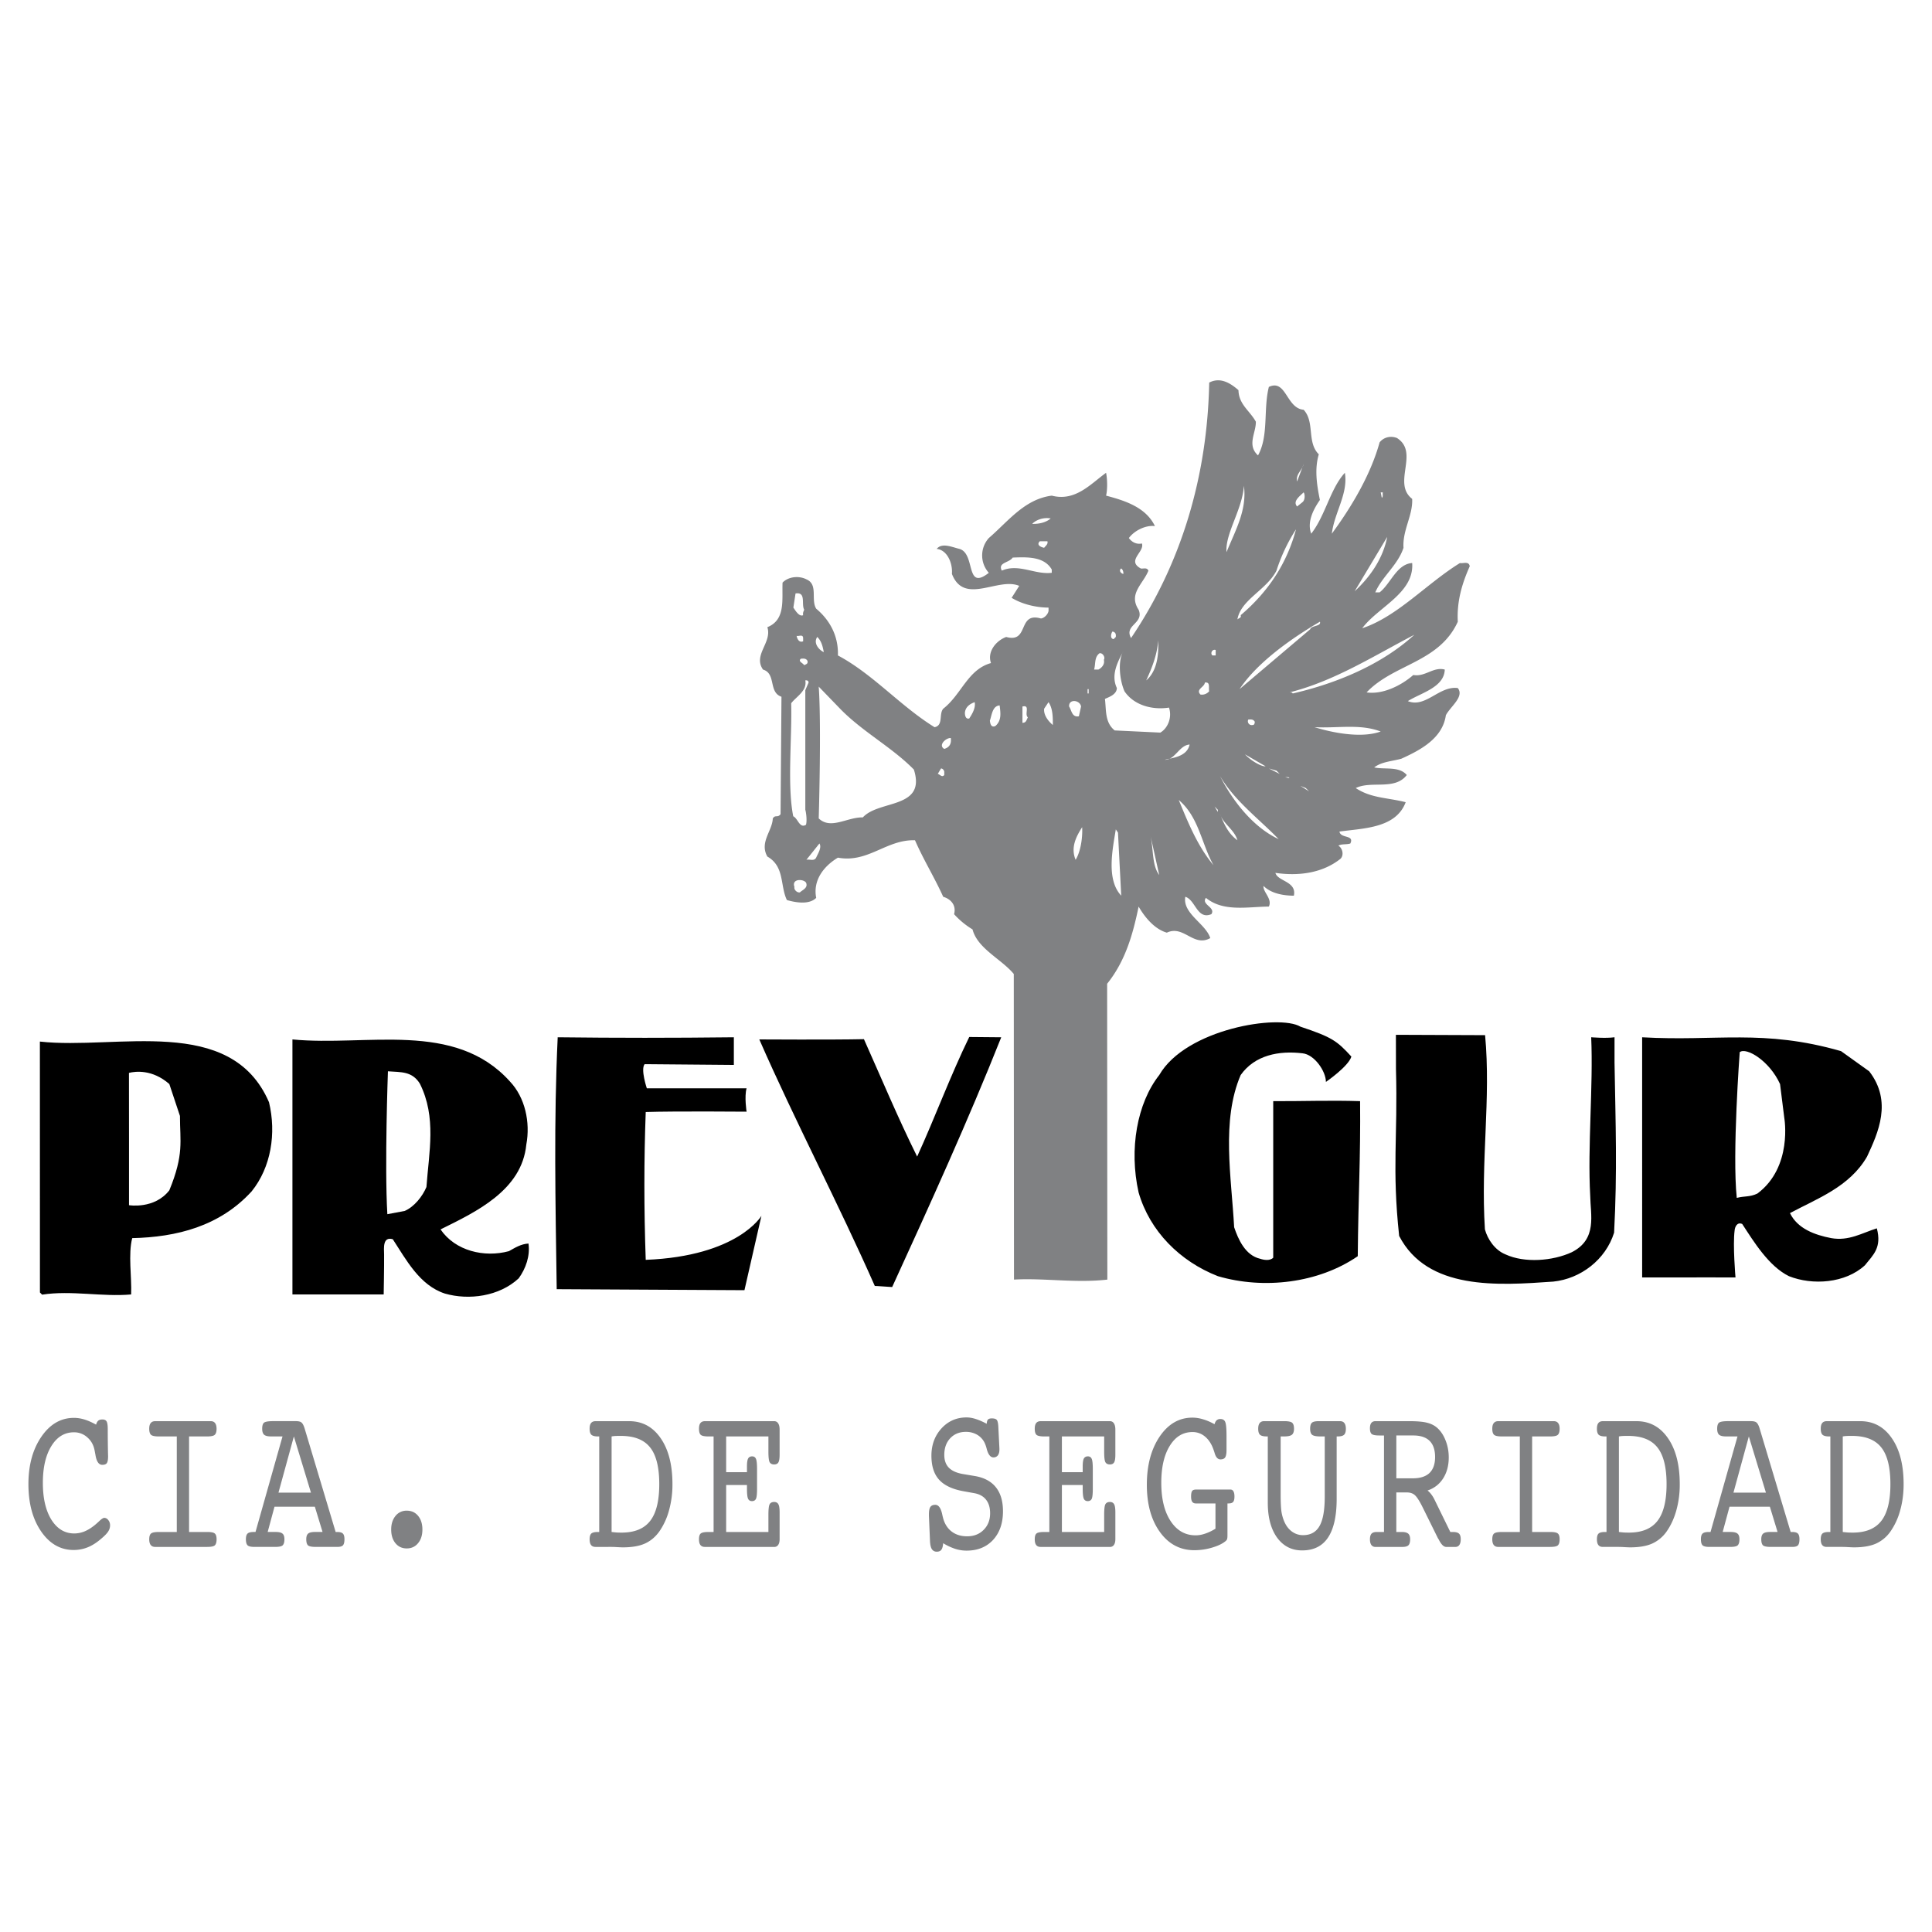
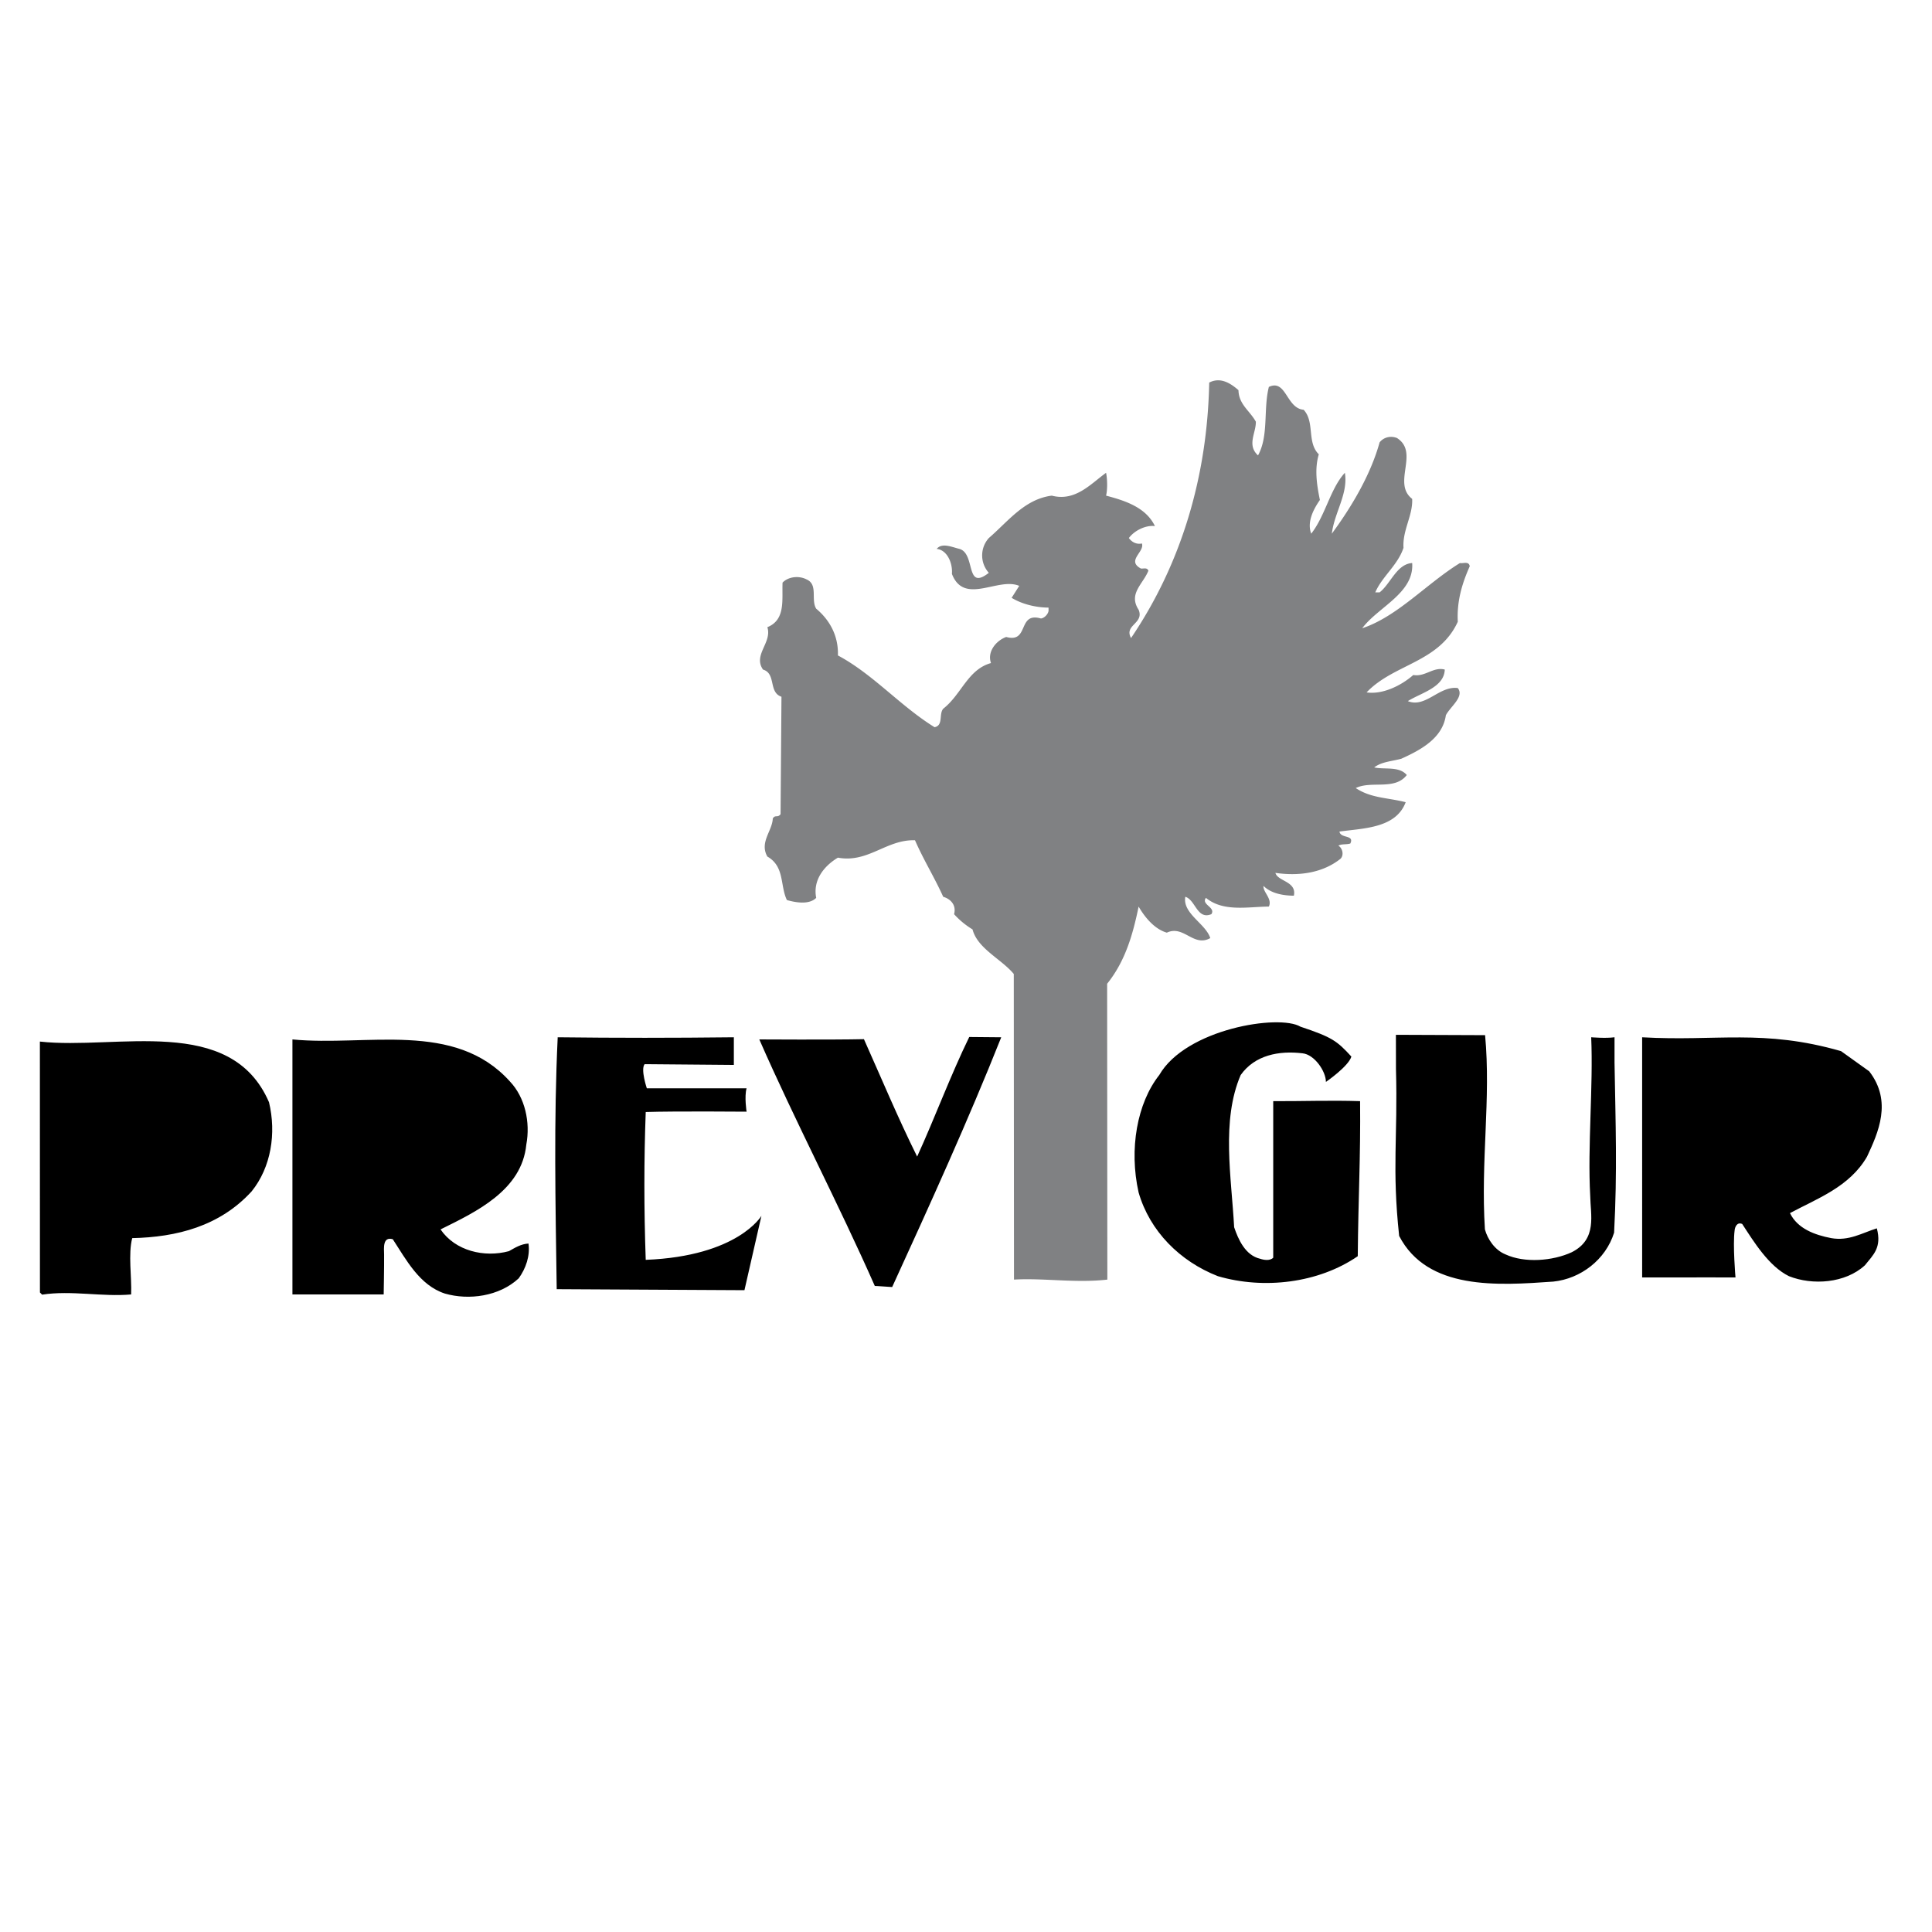
<svg xmlns="http://www.w3.org/2000/svg" width="2500" height="2500" viewBox="0 0 192.756 192.756">
  <g fill-rule="evenodd" clip-rule="evenodd">
-     <path fill="#fff" d="M0 0h192.756v192.756H0V0z" />
    <path d="M123.562 38.927c.031 1.434 1.141 2.057 1.734 3.146.029 1.107-.92 2.328.217 3.362 1.084-1.957.516-4.614 1.082-6.833 1.736-.816 1.736 2.139 3.467 2.278 1.139 1.216.299 3.25 1.516 4.447-.432 1.432-.215 3.004.109 4.555-.676.971-1.299 2.218-.867 3.362 1.41-1.794 1.896-4.478 3.357-6.074.354 2.083-1.055 3.98-1.299 6.074 1.896-2.581 3.844-5.78 4.766-9.11.406-.519 1.109-.682 1.732-.434 2.275 1.459-.514 4.496 1.516 6.073.082 1.649-.975 3.113-.865 4.881-.568 1.73-2.139 2.868-2.816 4.447h.434c1.109-.874 1.705-2.825 3.248-2.928.217 3.004-3.41 4.386-4.982 6.507 3.521-1.172 6.418-4.453 9.75-6.507.297.076.893-.223.975.325-.76 1.703-1.301 3.492-1.191 5.532-1.869 4.087-6.391 4.196-9.1 7.05 1.598.237 3.467-.685 4.658-1.735 1.191.209 2.004-.847 3.141-.542-.055 1.783-2.383 2.325-3.682 3.146 1.76.725 3.141-1.553 4.982-1.301.676.86-.732 1.836-1.191 2.711-.326 2.324-2.572 3.49-4.441 4.338-.947.263-1.949.29-2.709.868 1.057.236 2.492-.144 3.25.759-1.191 1.564-3.547.534-5.09 1.302 1.543 1.021 3.141.94 4.982 1.41-.975 2.594-4.17 2.594-6.607 2.928.109.724 1.518.29 1.084 1.193-.406.126-.867.018-1.193.217.381.208.598.913.217 1.302-1.785 1.428-4.168 1.753-6.498 1.41.219.857 2.141.831 1.842 2.278-1.027-.01-2.246-.2-3.033-.977-.053.641.896 1.264.541 2.061-2.109.017-4.547.559-6.281-.868-.512.668 1.004.939.541 1.627-1.432.587-1.568-1.419-2.6-1.735-.295 1.671 2.033 2.674 2.492 4.122-1.678.939-2.652-1.339-4.334-.542-1.27-.363-2.244-1.61-2.816-2.603-.564 2.755-1.322 5.439-3.141 7.701l.021 29.516c-3.162.365-6.414-.176-9.314 0l-.021-30.492c-1.213-1.475-3.623-2.532-4.115-4.447a8.223 8.223 0 0 1-1.842-1.519c.25-.932-.373-1.528-1.083-1.735-.915-2.016-1.943-3.643-2.816-5.64-2.863-.091-4.677 2.295-7.69 1.735-1.427.858-2.51 2.268-2.166 4.013-.724.723-2.104.451-2.924.217-.696-1.447-.209-3.345-1.95-4.339-.804-1.419.495-2.558.542-3.796.252-.416.486-.035.776-.432l.09-11.716c-1.319-.441-.506-2.312-1.841-2.711-1.021-1.471.928-2.691.433-4.23 1.849-.738 1.443-2.771 1.517-4.446.577-.603 1.632-.711 2.382-.326 1.199.51.414 2.027.975 2.929 1.389 1.16 2.228 2.759 2.166 4.664 3.5 1.863 6.208 5.036 9.641 7.158.899-.17.412-1.309.866-1.844 1.82-1.417 2.443-3.912 4.765-4.555-.4-1.119.494-2.23 1.518-2.603 2.332.644 1.088-2.528 3.465-1.844.33-.034.709-.413.76-.76v-.325c-1.242-.006-2.623-.332-3.684-.976l.758-1.193c-2.105-.901-5.491 1.973-6.715-1.193.087-1.091-.481-2.392-1.517-2.495.521-.656 1.55-.168 2.275 0 1.631.482.548 4.251 2.924 2.386a2.596 2.596 0 0 1 0-3.471c1.902-1.632 3.553-3.883 6.283-4.23 2.359.619 3.904-1.198 5.416-2.278.139.7.139 1.703 0 2.278 1.818.483 3.957 1.134 4.873 3.037-.971-.113-2.08.483-2.6 1.193.248.347.709.672 1.301.542.301.835-1.568 1.703-.109 2.495.248.049.6-.141.758.217-.537 1.35-2.025 2.299-.975 3.904.572 1.376-1.484 1.512-.758 2.82 5.014-7.408 7.613-16.111 7.799-25.488 1.109-.575 2.111.048 2.919.757z" fill="#808183" />
-     <path d="M129.412 48.037c-.16-.737.516-1.116.65-1.735l-.65 1.735zM122.371 55.087c-.16-1.822 1.574-4.235 1.734-6.616.327 2.436-.89 4.523-1.734 6.616zM129.953 50.098l-.541.434c-.459-.52.246-1.008.65-1.41.137.158.165.754-.109.976zM137.969 49.122c-.053.186.055.429-.107.543l-.109-.543h.216zM104.826 51.725c-.457.401-1.16.564-1.842.542.33-.357 1.061-.683 1.842-.542zM123.781 61.378c.109.292-.242.292-.326.434.328-1.986 2.9-2.935 3.9-4.881a17.28 17.28 0 0 1 1.949-4.122c-.892 3.357-2.734 6.204-5.523 8.569zM135.152 58.992l3.25-5.423c-.406 2.082-1.625 3.926-3.25 5.423zM104.5 54.002c.086.293-.184.456-.324.651-.32-.06-.809-.276-.434-.651h.758zM104.934 56.822v.326c-1.674.211-3.299-.955-4.982-.217-.428-.819.736-.766 1.084-1.301 1.466-.06 3.144-.115 3.898 1.192zM112.082 57.256c-.268-.033-.482-.358-.217-.542.166.13.221.32.217.542zM80.238 60.835c-.073.157-.155.319-.108.542-.398.183-.777-.467-.975-.759l.216-1.41c1.091-.168.55 1.079.867 1.627zM132.338 61.486l-.217.326.217-.326zM130.713 62.788l-7.041 5.966c1.709-2.583 5.012-4.969 8.016-6.725.164.481-.838.346-.975.759zM111.324 63.547l-.217.216c-.375-.033-.268-.576-.109-.759.275.076.357.211.326.543zM128.979 69.187c-.078-.143-.242-.116-.324-.108 4.469-1.119 8.449-3.667 12.455-5.748-3.221 2.948-7.715 4.846-12.131 5.856zM80.129 63.656v.325c-.425.184-.615-.305-.65-.542.198.074.631-.197.65.217zM82.188 65.065c-.48-.224-1.076-.901-.65-1.518.413.4.548.943.65 1.518zM114.357 67.885c.49-1.064 1.113-2.528 1.191-4.013.057 1.16.003 3.003-1.191 4.013zM121.289 65.391h-.326c-.24-.197-.023-.658.326-.542v.542z" fill="#fff" />
-     <path d="M112.191 68.97c.924 1.375 2.738 1.891 4.439 1.627.328.968-.105 2.053-.865 2.495l-4.551-.217c-.998-.794-.834-2.041-.975-3.146.438-.197 1.168-.44 1.191-1.084-.619-1.309.086-2.61.65-3.688-.562.942-.4 2.84.111 4.013zM110.133 65.825c.111.454-.213.807-.541.976h-.434c.166-.549.004-1.227.541-1.626.328-.062.6.426.434.65zM80.562 65.934c.062.318-.127.318-.325.434-.127-.225-.669-.387-.325-.651.225-.008.496-.062.65.217zM80.671 68.103l-.325.759v11.931c.089.29.184 1.107.067 1.495-.642.398-.802-.64-1.271-.848-.614-3.072-.116-7.732-.205-11.276.495-.658 1.605-1.228 1.408-2.278.144-.034.334.02.326.217zM120.639 68.97c-.24.264-.539.373-.867.326-.51-.523.41-.74.434-1.193.571-.089.355.48.433.867zM108.508 68.753h.107v.434h-.107v-.434zM107.857 70.488l-.217.977c-.699.128-.727-.604-.975-.977-.048-.793 1.089-.658 1.192 0zM97.242 70.055c.115.534-.211 1.131-.541 1.626-.374.101-.427-.333-.433-.542.033-.577.466-.902.974-1.084zM105.041 72.333c-.4-.333-.941-.957-.865-1.627l.434-.65c.437.615.437 1.564.431 2.277zM83.812 70.706c2.228 2.297 5.179 3.842 7.365 6.074 1.252 3.95-3.486 3.001-5.091 4.772-1.563-.036-3.203 1.257-4.402.1 0 0 .278-9.276 0-13.146l2.128 2.2zM99.734 70.38c.086.725.223 1.511-.434 2.061-.455.182-.508-.306-.541-.542.196-.55.249-1.472.975-1.519zM102.551 71.573c-.158.291-.158.535-.541.543v-1.627c.816-.197.166.778.541 1.084zM125.188 72.007c.002.155-.051.345-.215.326a.384.384 0 0 1-.434-.542c.219-.008.488-.063.649.216zM137.752 72.983c-1.84.67-4.629.182-6.605-.434 2.3.128 4.521-.36 6.605.434zM94.86 73.634c.087.588-.156.94-.65 1.084-.643-.36.169-1.119.65-1.084zM116.197 75.803c1.033.046 1.467-1.472 2.492-1.519-.267 1.213-1.675 1.321-2.492 1.519zM126.271 76.454c-.432.046-1.488-.577-2.059-1.193l2.059 1.193zM94.21 76.997v.325c-.237.29-.454-.09-.65-.108l.325-.542c.142-.009.304.154.325.325zM127.68 77.213l-1.084-.542.759.217.325.325zM127.57 83.721c-2.57-1.202-4.6-3.832-5.848-6.291 1.466 2.486 3.928 4.303 5.848 6.291zM128.654 77.647l-.433-.108h.326l.107.108zM128.871 77.864l.324.217-.324-.217zM130.604 78.949l-.866-.542.541.217.325.325zM121.072 86.324c-1.596-1.908-2.543-4.266-3.467-6.508 2.008 1.7 2.252 4.33 3.467 6.508zM121.506 81.009l-.326-.542.326.325v.217zM123.455 83.83c-.918-.66-1.352-1.663-1.732-2.604.326.967 1.465 1.591 1.732 2.604zM114.572 82.311l.217.542-.217-.542zM107.316 85.782c-.51-1.203.031-2.287.65-3.254.059.967-.13 2.404-.65 3.254zM111.865 89.361c-1.512-1.61-.861-4.619-.541-6.616l.217.325.324 6.291zM115.656 87.3c-.727-.958-.564-2.504-.867-3.904l.867 3.904zM81.429 85.565c-.209.397-.669.126-.975.217l1.3-1.627c.252.397-.128.967-.325 1.41zM80.454 88.168c.117.451-.425.641-.65.868-.29.044-.615-.281-.542-.542-.343-.932 1.146-.797 1.192-.326z" fill="#fff" />
    <path d="M134.828 105.414c-.297.99-2.541 2.529-2.541 2.529 0-1.061-1.141-2.732-2.334-2.855-2.354-.283-4.764.178-6.172 2.17-1.949 4.543-.92 10.182-.65 15.184.408 1.207 1.111 2.807 2.598 3.146.355.121.979.229 1.301-.109v-15.617c2.873.014 5.715-.096 8.666 0 .055 5.652-.178 9.463-.232 15.469-3.924 2.697-9.379 3.334-13.957 1.992-3.787-1.479-6.793-4.488-7.908-8.352-.971-4.324-.154-8.906 2.059-11.713 2.656-4.615 11.973-6.1 14.09-4.826 3.176 1.058 3.647 1.423 5.08 2.982zM186.49 106.883c2.332 3.01.891 6.137-.213 8.51-1.738 3.023-4.988 4.189-7.691 5.639.754 1.559 2.486 2.184 4.117 2.496 1.754.311 3.055-.504 4.549-.977.508 1.932-.357 2.643-1.191 3.688-1.955 1.801-5.232 2.02-7.582 1.084-2.008-.99-3.498-3.43-4.658-5.205-.518-.23-.734.311-.758.65-.193 1.449.088 4.684.088 4.684-2.711-.016-4.658 0-4.658 0h-4.656V103.49c7.41.426 12.068-.848 19.842 1.381l2.811 2.012zM161.082 106.035c.105 6.225.281 10.781-.043 16.949-.842 2.697-3.332 4.596-6.064 4.881-5.553.393-12.564.879-15.381-4.555-.73-6.793-.129-9.791-.318-16.639l-.006-3.428 8.898.035c.594 6.359-.451 12.533-.018 19.379.27.99 1 2.074 2.059 2.496 1.893.879 4.709.662 6.607-.219 2.572-1.301 1.865-3.729 1.84-5.639-.273-4.922.312-10.91.098-15.807 0 0 1.459.125 2.328 0v2.547zM73.215 106.248l-8.899-.076c-.423.504.218 2.408.218 2.408h9.952c-.235.828 0 2.332 0 2.332s-7.101-.061-10.062.033c-.179 4.84-.179 9.611 0 14.75 9.215-.365 11.544-4.393 11.544-4.393l-1.694 7.42-18.731-.1c-.125-8.744-.297-16.766.099-25.133 5.94.07 11.382.07 17.574 0v2.759h-.001zM99.893 103.49c-3.271 8.232-7.138 16.742-10.881 24.918l-1.733-.109c-3.594-8.148-7.968-16.475-11.523-24.596 0 0 7.333.045 10.439-.025 1.74 3.893 3.392 7.852 5.308 11.715 1.766-3.863 3.337-8.121 5.199-11.932l3.191.029zM26.839 109.969c.745 3.105.204 6.494-1.733 8.895-3.18 3.482-7.485 4.568-11.914 4.664-.417 1.611-.038 3.842-.108 5.619-2.881.258-5.968-.43-8.882.02l-.217-.217-.005-25.033c7.652.854 19.055-2.759 22.859 6.052zM50.885 107.908c1.5 1.588 2.042 4.055 1.625 6.291-.449 4.568-5.024 6.711-8.557 8.459 1.475 2.156 4.371 2.834 6.824 2.17.607-.34 1.203-.719 1.95-.76.174 1.232-.26 2.48-.975 3.471-1.938 1.803-4.971 2.209-7.366 1.52-2.532-.828-3.859-3.377-5.199-5.424-1.015-.285-.88.881-.866 1.52.013 1.15-.041 3.992-.041 3.992h-9.104v-25.443c7.405.72 16.197-1.936 21.709 4.204z" />
-     <path d="M178.021 111.549s.857 4.887-2.684 7.531c-.764.365-1.277.23-2.059.434-.465-4.379.295-14.539.295-14.539.646-.525 2.965.85 4.023 3.182l.425 3.392zM17.953 111.336c0 2.545.423 3.816-1.059 7.422-1.482 1.908-4.023 1.484-4.023 1.484v-6.785l-.005-6.416c.641-.158 2.334-.369 4.028 1.115l1.059 3.18zM41.895 108.125c1.665 3.35.906 6.793.65 10.305-.394.934-1.206 1.965-2.166 2.385l-1.733.326c-.285-4.84.058-14.258.058-14.258 1.312.097 2.418-.018 3.191 1.242z" fill="#fff" />
-     <path d="M9.586 142.137c.053-.189.127-.324.222-.4.095-.078.232-.117.412-.117.195 0 .333.062.412.189.08.129.119.389.119.783a106.263 106.263 0 0 0 .032 2.709c0 .332-.042.559-.127.678-.084.113-.235.168-.452.168-.349 0-.576-.33-.681-.994a58.929 58.929 0 0 0-.087-.455c-.101-.527-.34-.959-.721-1.289a1.943 1.943 0 0 0-1.339-.508c-.936 0-1.686.457-2.251 1.375-.565.91-.848 2.133-.848 3.67 0 1.539.285 2.766.856 3.684.576.908 1.333 1.363 2.274 1.363.307 0 .618-.055.935-.168.317-.121.629-.297.935-.529.143-.1.338-.266.587-.498.248-.24.425-.359.531-.359.164 0 .301.074.412.223a.797.797 0 0 1 .174.529c0 .211-.063.416-.19.613-.122.189-.351.426-.689.709-.444.387-.89.674-1.339.857-.45.182-.922.273-1.419.273-1.305 0-2.382-.613-3.232-1.84-.851-1.234-1.276-2.811-1.276-4.73 0-1.896.431-3.473 1.292-4.729s1.944-1.883 3.249-1.883c.349 0 .702.057 1.062.168.363.113.745.283 1.147.508zM20.658 152.846c.407 0 .666.051.776.158.116.098.174.289.175.57 0 .289-.059.49-.175.604-.111.105-.37.158-.776.158h-5.183c-.189 0-.335-.062-.436-.189-.101-.127-.15-.318-.15-.572 0-.281.058-.473.174-.57.116-.107.377-.158.784-.158h1.791v-9.533h-1.791c-.396 0-.655-.053-.777-.16-.121-.111-.182-.312-.182-.602 0-.262.049-.451.15-.572.1-.127.25-.189.451-.189h5.539c.19 0 .333.062.428.189.1.127.15.318.151.572 0 .289-.061.49-.183.602-.117.107-.372.16-.769.16h-1.791v9.533h1.794v-.001zM27.783 148.92h3.241l-1.704-5.607-1.537 5.607zm.404-5.608H27.03c-.323 0-.55-.057-.682-.17-.127-.119-.19-.316-.19-.592 0-.289.055-.486.166-.594.116-.111.428-.168.935-.168h2.258c.291 0 .486.053.586.158.105.1.201.285.286.561l3.098 10.338h.135c.285 0 .48.051.586.158.105.105.158.295.158.57 0 .289-.05.49-.15.604-.101.105-.288.158-.562.158H31.5c-.402 0-.661-.053-.777-.158-.111-.113-.167-.314-.167-.604 0-.268.061-.455.183-.561.126-.113.361-.168.705-.168h.737l-.769-2.52h-4.025l-.681 2.52h.768c.349 0 .586.055.713.168.127.105.19.293.19.561 0 .289-.059.49-.175.604-.11.105-.359.158-.745.158h-2.084c-.338 0-.562-.053-.673-.158-.111-.113-.167-.314-.167-.604 0-.275.056-.465.167-.57.111-.107.325-.158.642-.158h.15l2.695-9.533zM39.029 152.602c0-.551.143-1.002.428-1.355a1.39 1.39 0 0 1 1.125-.527c.47 0 .848.172 1.133.518.285.346.428.801.428 1.365s-.146 1.02-.437 1.365c-.285.346-.66.518-1.125.518s-.84-.172-1.125-.518-.427-.802-.427-1.366zM61.02 152.846c.169.02.336.037.5.051.168.008.333.012.491.012 1.299 0 2.25-.389 2.853-1.164.607-.775.911-2 .911-3.672 0-1.678-.304-2.898-.911-3.66-.608-.768-1.58-1.152-2.917-1.152-.248 0-.438.002-.571.01a2.747 2.747 0 0 0-.357.043v9.532h.001zm0 1.49H59.413c-.196 0-.343-.062-.444-.189-.095-.127-.143-.318-.143-.572 0-.275.056-.465.166-.57.117-.107.333-.158.65-.158h.143v-9.533h-.127c-.317 0-.537-.057-.658-.17-.116-.113-.174-.311-.174-.592 0-.262.047-.451.143-.572.101-.127.253-.189.459-.189h3.343c1.316 0 2.364.566 3.146 1.703.782 1.129 1.173 2.654 1.173 4.58a9.53 9.53 0 0 1-.341 2.613 6.774 6.774 0 0 1-.974 2.117c-.397.551-.88.951-1.451 1.205-.565.248-1.294.371-2.187.371-.105 0-.285-.008-.539-.021a10.26 10.26 0 0 0-.578-.023zM70.689 154.336h-.372c-.19 0-.335-.062-.436-.189-.096-.127-.143-.318-.143-.572 0-.281.056-.473.167-.57.116-.107.378-.158.784-.158h.507v-9.533h-.507c-.396 0-.655-.053-.776-.16-.116-.111-.174-.312-.174-.602 0-.262.047-.451.143-.572.1-.127.251-.189.452-.189h6.902c.18 0 .314.074.404.221.096.143.143.35.143.625v2.496c0 .367-.04.621-.119.762-.079.143-.222.213-.428.213-.217 0-.367-.078-.452-.232-.079-.156-.119-.506-.119-1.049v-1.512h-4.216v3.564h2.076v-.561c0-.381.037-.645.111-.793.08-.148.214-.223.404-.223.184 0 .312.082.38.244.074.154.11.494.111 1.016v1.967c0 .529-.037.869-.111 1.016-.074.148-.206.223-.396.223s-.322-.084-.396-.254c-.069-.17-.103-.496-.103-.984v-.369h-2.076v4.688h4.216v-1.715c0-.543.04-.893.119-1.047.084-.156.235-.232.452-.234.201 0 .34.074.42.223.084.141.126.412.127.814v2.666c0 .254-.047.449-.143.582a.463.463 0 0 1-.404.201h-6.547v-.003zM94.1 153.967c-.026.316-.087.535-.182.654-.095.129-.246.191-.452.191a.552.552 0 0 1-.5-.264c-.106-.17-.167-.449-.182-.836l-.103-2.455v-.191c0-.338.047-.578.143-.719.1-.141.264-.211.491-.211.317 0 .544.303.681.91.064.303.124.531.183.688.185.492.475.875.872 1.143.401.268.879.4 1.434.4.681 0 1.234-.215 1.656-.645.428-.43.643-.98.643-1.65 0-.557-.133-1.004-.396-1.344-.258-.338-.639-.557-1.141-.656l-1.173-.211c-1.093-.205-1.891-.59-2.393-1.154-.502-.562-.753-1.357-.753-2.379 0-1.08.333-1.986.999-2.721.67-.732 1.505-1.1 2.504-1.1.291 0 .598.053.92.158.322.1.686.258 1.094.477.01-.203.053-.346.125-.424.074-.076.201-.115.381-.115.232 0 .395.045.484.137s.145.311.166.656l.111 2.211v.105c0 .248-.053.441-.158.584a.535.535 0 0 1-.445.199c-.279 0-.496-.26-.648-.783a3.386 3.386 0 0 0-.223-.666 1.894 1.894 0 0 0-.752-.814 2.2 2.2 0 0 0-1.118-.285c-.64 0-1.16.211-1.562.635-.396.424-.594.977-.594 1.66 0 .537.148.959.444 1.27.301.311.758.523 1.371.635l1.267.213c.92.162 1.611.539 2.076 1.131.465.586.697 1.379.697 2.381 0 1.186-.33 2.137-.99 2.857-.66.711-1.543 1.068-2.646 1.068a3.73 3.73 0 0 1-1.133-.18 5.749 5.749 0 0 1-1.198-.56zM104.189 154.336h-.373c-.189 0-.336-.062-.436-.189-.096-.127-.143-.318-.143-.572 0-.281.055-.473.166-.57.117-.107.377-.158.785-.158h.506v-9.533h-.506c-.396 0-.656-.053-.777-.16-.117-.111-.174-.312-.174-.602 0-.262.047-.451.143-.572.1-.127.25-.189.451-.189h6.902c.18 0 .314.074.404.221.094.143.143.35.143.625v2.496c0 .367-.039.621-.119.762-.08.143-.223.213-.428.213-.217 0-.367-.078-.451-.232-.08-.156-.119-.506-.119-1.049v-1.512h-4.217v3.564h2.076v-.561c0-.381.037-.645.111-.793.08-.148.215-.223.404-.223.186 0 .312.082.381.244.074.154.111.494.111 1.016v1.967c0 .529-.037.869-.111 1.016-.074.148-.207.223-.396.223s-.322-.084-.396-.254c-.068-.17-.104-.496-.104-.984v-.369h-2.076v4.688h4.217v-1.715c0-.543.039-.893.119-1.047.084-.156.234-.232.451-.234.201 0 .34.074.42.223.084.141.127.412.127.814v2.666c0 .254-.049.449-.143.582a.465.465 0 0 1-.404.201h-6.544v-.003zM121.268 152.518v-2.52h-1.965c-.16 0-.279-.057-.357-.168-.074-.113-.111-.287-.111-.52 0-.268.035-.451.104-.551.068-.098.199-.146.396-.146h3.422c.139 0 .238.059.303.18.068.113.102.285.102.518 0 .262-.045.441-.135.539-.084.1-.236.148-.459.148h-.104v3.186c0 .189-.016.324-.047.402a.57.57 0 0 1-.191.211c-.301.24-.738.445-1.314.613-.576.17-1.16.254-1.752.254-1.416 0-2.559-.604-3.43-1.809-.873-1.207-1.309-2.779-1.309-4.719s.426-3.541 1.275-4.803c.857-1.264 1.945-1.895 3.266-1.895.359 0 .719.057 1.078.17.363.105.742.268 1.133.486.053-.184.123-.314.213-.393a.534.534 0 0 1 .365-.127c.248 0 .412.1.49.297.086.197.127.652.129 1.365v1.439c0 .346-.045.588-.135.729-.09.135-.246.201-.469.201-.275 0-.473-.225-.594-.676a6.237 6.237 0 0 0-.104-.309c-.195-.557-.475-.986-.84-1.289a1.889 1.889 0 0 0-1.252-.455c-.945 0-1.701.457-2.266 1.375-.566.91-.848 2.141-.848 3.691 0 1.602.311 2.875.934 3.82s1.453 1.418 2.488 1.418c.301 0 .611-.053.928-.16a4.92 4.92 0 0 0 1.056-.502zM126.49 143.312h-.127c-.316 0-.535-.057-.658-.17-.115-.113-.174-.311-.174-.592 0-.262.051-.451.15-.572.1-.127.252-.189.451-.189h1.982c.428 0 .699.057.814.168.117.107.176.305.176.594 0 .281-.07.479-.207.592s-.398.17-.783.17h-.342v5.797c0 .783.027 1.355.08 1.715.057.352.15.676.277.973.184.43.441.766.768 1.006.334.24.701.359 1.102.359.756 0 1.305-.303 1.648-.91.35-.605.523-1.586.523-2.941v-5.998h-.42c-.412 0-.689-.053-.832-.16-.139-.111-.205-.312-.205-.602s.055-.486.166-.594c.109-.111.34-.168.689-.168H133.699c.189 0 .332.062.428.189.1.127.15.318.15.572 0 .281-.059.479-.174.592-.117.113-.328.17-.635.17h-.109v6.23c0 1.715-.289 3.002-.865 3.863-.57.854-1.432 1.279-2.582 1.279-1.041 0-1.873-.426-2.498-1.279-.617-.861-.926-2.018-.926-3.471v-6.623h.002zM139.312 143.217v4.275h1.641c.738 0 1.293-.178 1.664-.529.375-.361.562-.893.562-1.598 0-.713-.184-1.248-.547-1.609-.365-.359-.908-.539-1.633-.539h-1.687zm0 9.629h.539c.305 0 .521.055.65.168.125.113.189.301.189.561 0 .283-.057.48-.166.592-.111.115-.32.17-.627.17h-2.662a.483.483 0 0 1-.412-.189c-.096-.135-.143-.324-.143-.572 0-.26.053-.447.158-.561s.279-.168.523-.168H138.082v-9.629h-.459c-.396 0-.652-.049-.77-.148-.115-.098-.174-.285-.174-.561 0-.24.045-.42.135-.539.096-.119.234-.18.42-.18h3.344c.809 0 1.41.053 1.807.158.4.1.74.271 1.014.518.355.318.631.738.832 1.26.207.521.311 1.082.311 1.682 0 .812-.188 1.51-.562 2.096-.371.578-.889.98-1.555 1.205.139.105.26.23.365.371a3 3 0 0 1 .316.508l1.594 3.26h.262c.295 0 .498.055.609.168.111.105.166.293.166.561 0 .248-.047.438-.143.572-.09.127-.225.189-.404.189h-.895c-.26 0-.514-.254-.762-.762a.789.789 0 0 1-.07-.105l-1.521-3.078c-.312-.629-.57-1.033-.777-1.217-.201-.184-.467-.275-.799-.275h-1.055v3.945h.001zM154.654 152.846c.406 0 .666.051.777.158.115.098.174.289.174.57 0 .289-.059.49-.174.604-.111.105-.371.158-.777.158h-5.182c-.189 0-.336-.062-.436-.189-.102-.127-.15-.318-.15-.572 0-.281.057-.473.174-.57.117-.107.377-.158.785-.158h1.789v-9.533h-1.789c-.396 0-.656-.053-.777-.16-.121-.111-.182-.312-.182-.602 0-.262.049-.451.15-.572.1-.127.25-.189.451-.189H155.026c.189 0 .332.062.428.189.1.127.15.318.15.572 0 .289-.061.49-.182.602-.117.107-.373.16-.77.16h-1.791v9.533h1.793v-.001zM161.518 152.846c.17.02.336.037.5.051.168.008.332.012.492.012 1.299 0 2.25-.389 2.852-1.164.607-.775.912-2 .912-3.672 0-1.678-.305-2.898-.912-3.66-.607-.768-1.58-1.152-2.916-1.152-.248 0-.438.002-.57.01a2.726 2.726 0 0 0-.357.043v9.532h-.001zm0 1.49h-1.607c-.195 0-.344-.062-.443-.189-.096-.127-.143-.318-.143-.572 0-.275.055-.465.166-.57.115-.107.332-.158.648-.158h.143v-9.533h-.125c-.318 0-.537-.057-.658-.17-.117-.113-.174-.311-.174-.592 0-.262.047-.451.143-.572.1-.127.252-.189.459-.189H163.271c1.316 0 2.363.566 3.146 1.703.781 1.129 1.172 2.654 1.172 4.58a9.57 9.57 0 0 1-.34 2.613c-.223.805-.547 1.51-.975 2.117a3.553 3.553 0 0 1-1.451 1.205c-.564.248-1.293.371-2.188.371-.105 0-.285-.008-.537-.021a10.352 10.352 0 0 0-.58-.023zM172.947 148.92h3.24l-1.705-5.607-1.535 5.607zm.403-5.608h-1.156c-.322 0-.549-.057-.682-.17-.127-.119-.189-.316-.189-.592 0-.289.055-.486.166-.594.115-.111.428-.168.936-.168h2.258c.291 0 .486.053.586.158.105.1.201.285.285.561l3.1 10.338h.135c.285 0 .48.051.586.158.105.105.158.295.158.57 0 .289-.051.49-.15.604-.1.105-.289.158-.562.158h-2.156c-.4 0-.66-.053-.775-.158-.111-.113-.168-.314-.168-.604 0-.268.062-.455.184-.561.127-.113.361-.168.705-.168h.736l-.768-2.52h-4.025l-.682 2.52h.768c.35 0 .588.055.713.168.127.105.191.293.191.561 0 .289-.059.49-.174.604-.111.105-.359.158-.746.158h-2.084c-.338 0-.562-.053-.674-.158-.111-.113-.166-.314-.166-.604 0-.275.055-.465.166-.57.111-.107.326-.158.643-.158h.15l2.691-9.533zM183.852 152.846c.168.02.336.037.5.051.168.008.332.012.49.012 1.301 0 2.25-.389 2.854-1.164.607-.775.91-2 .91-3.672 0-1.678-.303-2.898-.91-3.66-.607-.768-1.58-1.152-2.916-1.152-.25 0-.439.002-.57.01a2.726 2.726 0 0 0-.357.043v9.532h-.001zm0 1.49h-1.609c-.195 0-.344-.062-.443-.189-.096-.127-.143-.318-.143-.572 0-.275.057-.465.166-.57.117-.107.334-.158.65-.158h.143v-9.533h-.127c-.316 0-.537-.057-.658-.17-.115-.113-.174-.311-.174-.592 0-.262.047-.451.143-.572.1-.127.254-.189.461-.189H185.605c1.314 0 2.363.566 3.145 1.703.781 1.129 1.174 2.654 1.174 4.58 0 .939-.115 1.811-.342 2.613a6.73 6.73 0 0 1-.975 2.117 3.548 3.548 0 0 1-1.449 1.205c-.566.248-1.295.371-2.188.371-.105 0-.285-.008-.539-.021a10.428 10.428 0 0 0-.579-.023z" fill="#808183" />
  </g>
</svg>